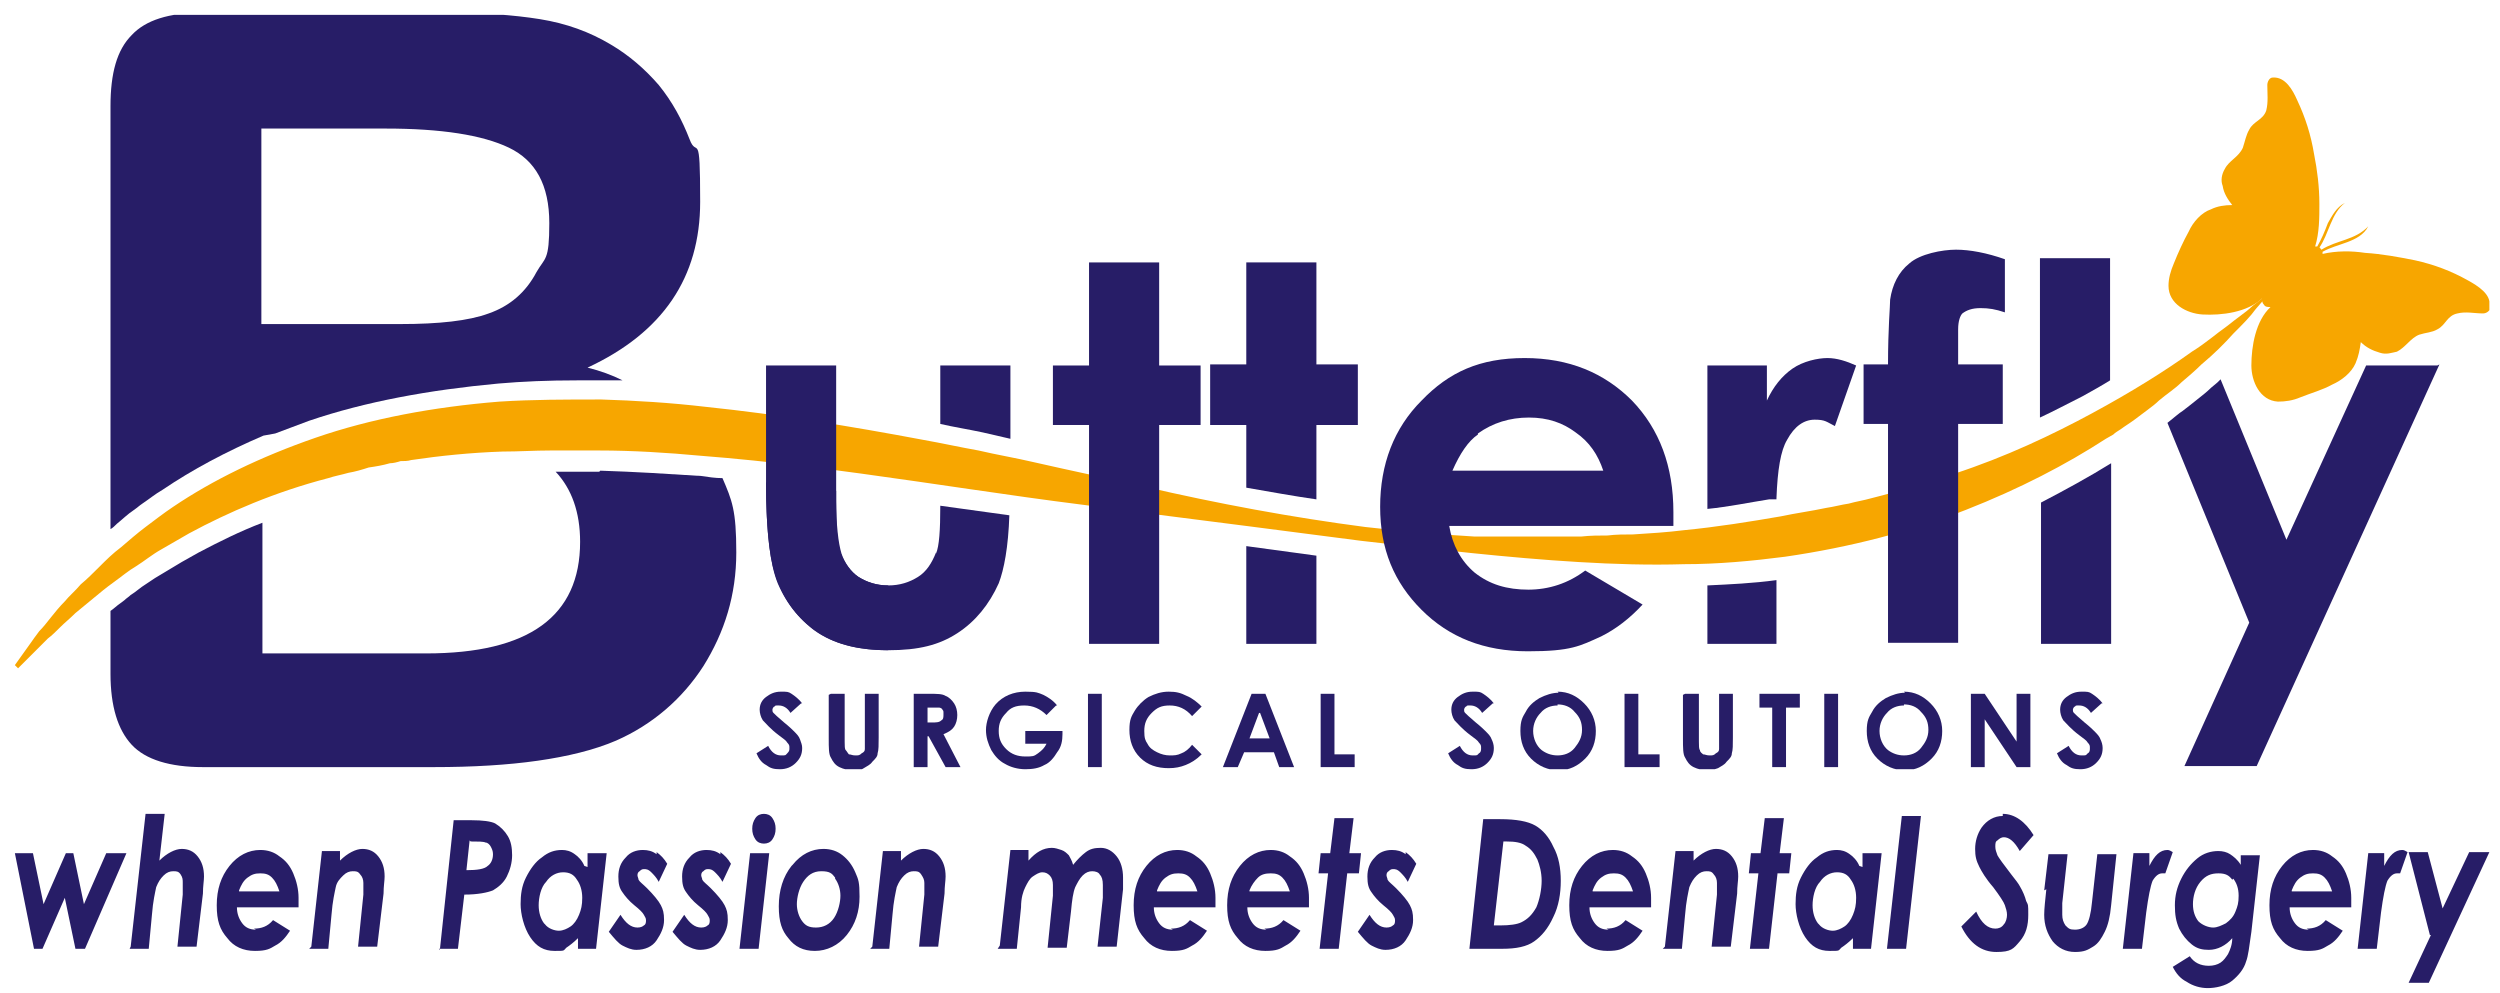
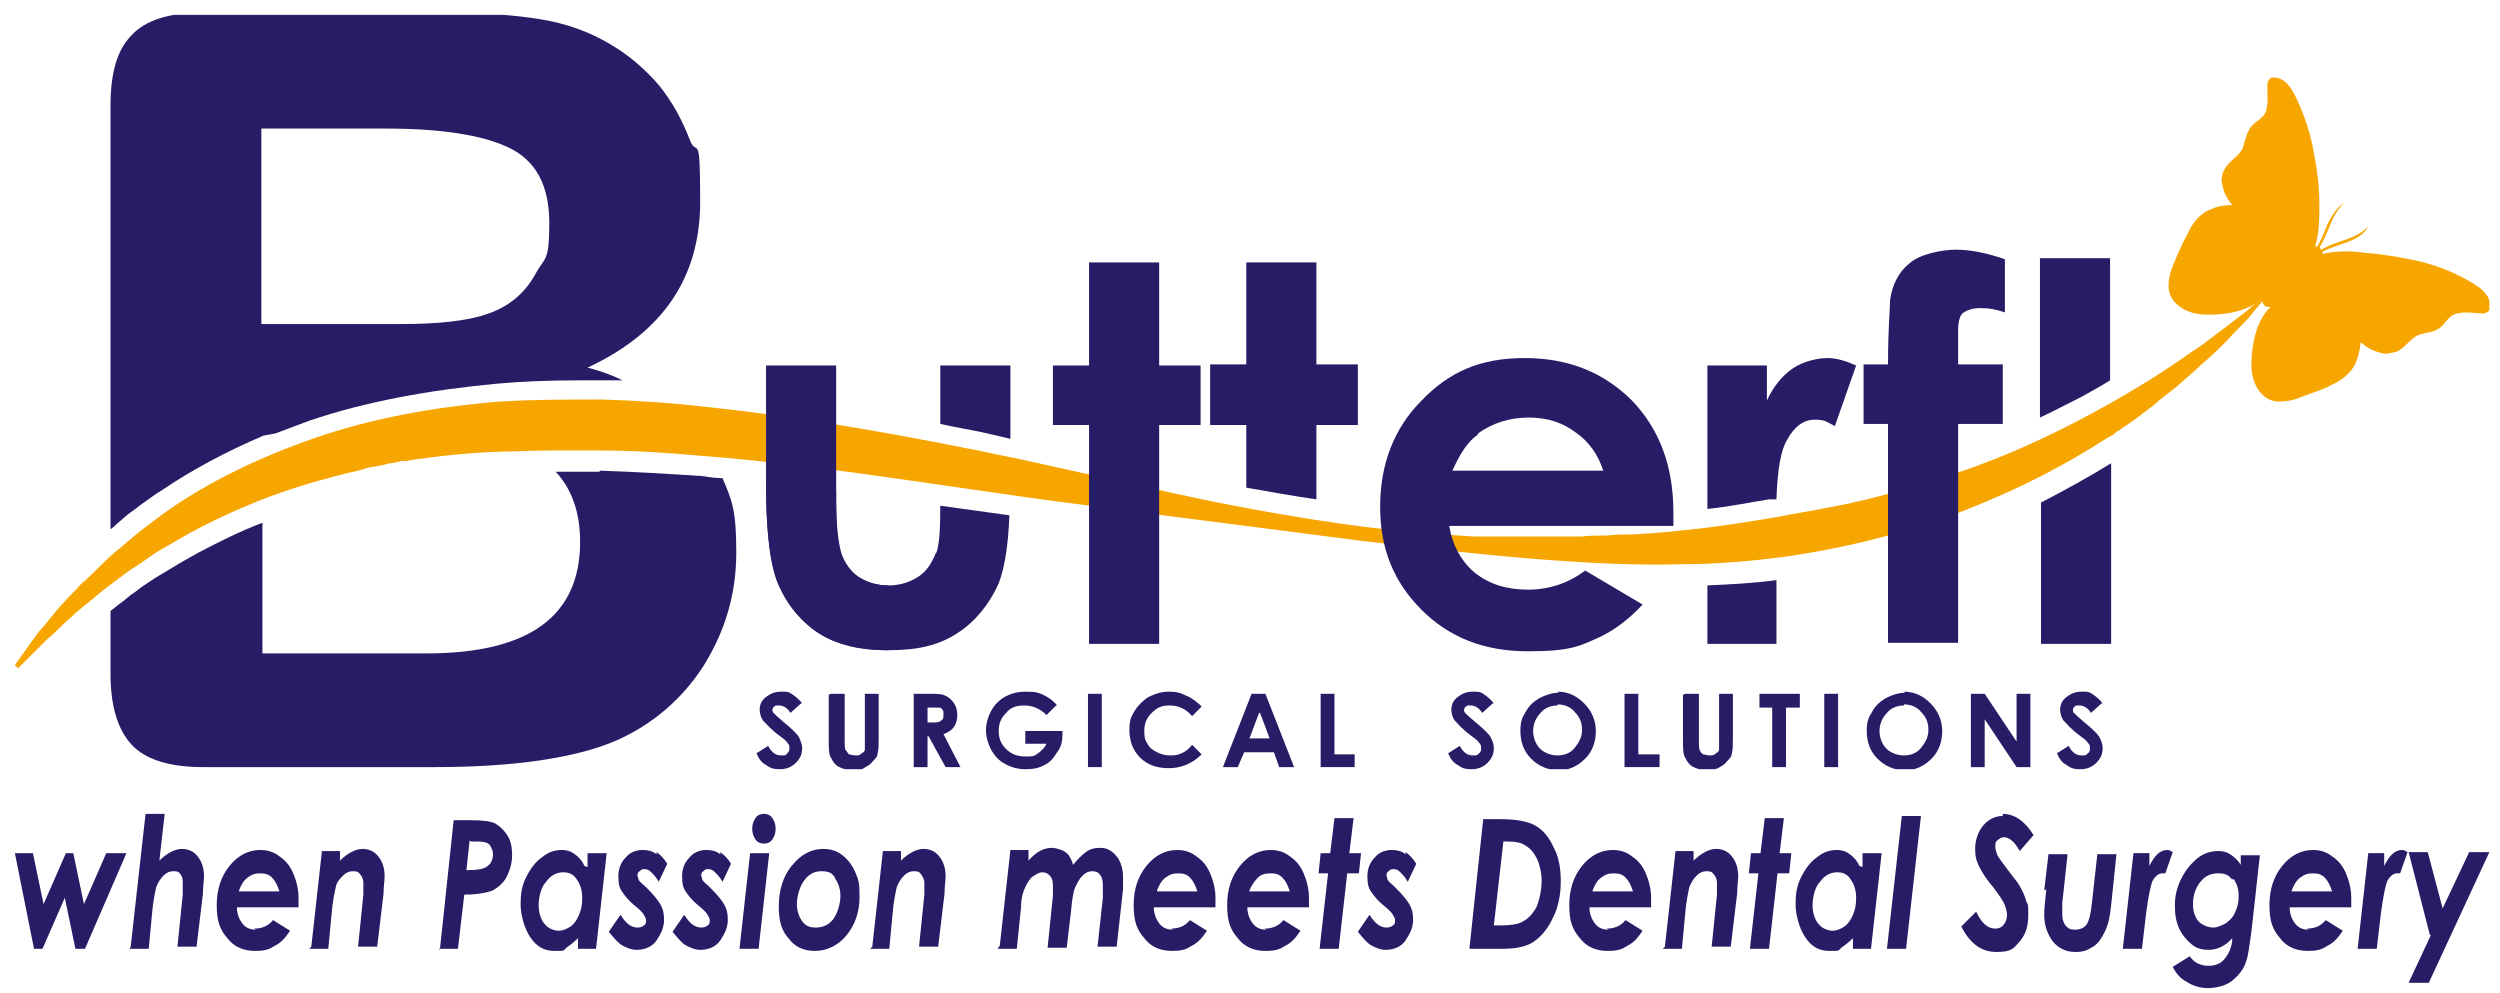
<svg xmlns="http://www.w3.org/2000/svg" id="Capa_1" version="1.1" viewBox="0 0 235.3 93.5">
  <defs>
    <style> .st0 { fill: #271d67; } .st1 { fill: none; } .st2 { clip-path: url(#clippath-1); } .st3 { fill: #f7a600; } .st4 { clip-path: url(#clippath); } </style>
    <clipPath id="clippath">
      <rect class="st1" x="1.3" y="1.4" width="233" height="71" />
    </clipPath>
    <clipPath id="clippath-1">
      <rect class="st1" y="0" width="235.3" height="93.5" />
    </clipPath>
  </defs>
  <g class="st4">
    <path class="st0" d="M75.4,66.2l-1,.9c-.3-.5-.7-.7-1.1-.7s-.3,0-.4.1c-.1,0-.2.2-.2.3s0,.2.1.3c.1.1.4.4,1,.9.5.4.8.7.9.8.3.3.5.5.6.8s.2.5.2.8c0,.6-.2,1-.6,1.4-.4.4-.9.6-1.5.6s-.9-.1-1.3-.4c-.4-.2-.7-.6-.9-1.1l1.1-.7c.3.6.7.9,1.2.9s.4,0,.6-.2.2-.3.2-.5,0-.3-.2-.5c-.1-.2-.4-.4-.8-.7-.8-.6-1.2-1.1-1.5-1.4-.2-.3-.3-.7-.3-1,0-.5.2-.9.6-1.2.4-.3.8-.5,1.4-.5s.7,0,1,.2c.3.2.7.5,1,.9" />
    <path class="st0" d="M78.2,65.3h1.3v4.5c0,.4,0,.7.1.8s.2.3.3.4c.2,0,.3.1.6.1s.4,0,.6-.2c.2-.1.3-.2.3-.4,0-.2,0-.5,0-.9v-4.3h1.3v4.1c0,.7,0,1.2-.1,1.5,0,.3-.2.5-.5.8-.2.3-.5.4-.8.6s-.6.2-1,.2-.9-.1-1.3-.3c-.4-.2-.6-.5-.8-.9-.2-.3-.2-.9-.2-1.8v-4.1Z" />
    <path class="st0" d="M86,65.3h1.4c.8,0,1.3,0,1.6.2.3.1.6.4.8.7s.3.7.3,1.1-.1.8-.3,1.1c-.2.3-.5.5-1,.7l1.6,3.1h-1.4l-1.6-2.9h-.1v2.9h-1.3v-6.9ZM87.3,68h.4c.4,0,.7,0,.9-.2.2-.1.2-.3.2-.6s0-.3-.1-.4c0-.1-.2-.2-.3-.2-.1,0-.4,0-.7,0h-.4v1.4Z" />
    <path class="st0" d="M99.4,66.4l-.9.9c-.6-.6-1.3-.9-2.1-.9s-1.3.2-1.7.7c-.5.5-.7,1-.7,1.7s.2,1.2.7,1.7c.5.5,1.1.7,1.8.7s.8,0,1.2-.3.6-.5.8-.9h-2v-1.2h3.5v.3c0,.6-.1,1.2-.5,1.7-.3.5-.7,1-1.2,1.2-.5.3-1.1.4-1.8.4s-1.4-.2-1.9-.5c-.6-.3-1-.8-1.3-1.3-.3-.6-.5-1.2-.5-1.9s.3-1.7.9-2.4c.7-.8,1.7-1.2,2.8-1.2s1.2.1,1.7.3c.4.2.9.5,1.3,1" />
    <rect class="st0" x="102.4" y="65.3" width="1.3" height="6.9" />
    <path class="st0" d="M113.1,66.5l-.9.9c-.6-.7-1.3-1-2.1-1s-1.2.2-1.7.7c-.5.5-.7,1-.7,1.7s.1.9.3,1.2c.2.4.5.6.9.8.4.2.8.3,1.2.3s.7,0,1.1-.2c.3-.1.7-.4,1-.8l.9.9c-.5.5-1,.8-1.5,1-.5.2-1,.3-1.6.3-1.1,0-2-.3-2.7-1-.7-.7-1-1.6-1-2.6s.2-1.3.5-1.8c.3-.5.8-1,1.3-1.3.6-.3,1.2-.5,1.9-.5s1.1.1,1.7.4c.5.2,1,.6,1.4,1" />
    <path class="st0" d="M117.8,65.3h1.3l2.7,6.9h-1.4l-.5-1.4h-2.8l-.6,1.4h-1.4l2.7-6.9ZM118.5,67.1l-.9,2.4h1.9l-.9-2.4Z" />
    <polygon class="st0" points="124.3 65.3 125.6 65.3 125.6 71 127.5 71 127.5 72.2 124.3 72.2 124.3 65.3" />
    <path class="st0" d="M140.5,66.2l-1,.9c-.3-.5-.7-.7-1.1-.7s-.3,0-.4.1c-.1,0-.2.2-.2.3s0,.2.1.3c.1.1.4.4,1,.9.5.4.8.7.9.8.3.3.5.5.6.8.1.2.2.5.2.8,0,.6-.2,1-.6,1.4-.4.4-.9.6-1.5.6s-.9-.1-1.3-.4c-.4-.2-.7-.6-.9-1.1l1.1-.7c.3.6.7.9,1.2.9s.4,0,.6-.2c.2-.1.2-.3.2-.5s0-.3-.2-.5c-.1-.2-.4-.4-.8-.7-.8-.6-1.2-1.1-1.5-1.4-.2-.3-.3-.7-.3-1,0-.5.2-.9.6-1.2.4-.3.8-.5,1.4-.5s.7,0,1,.2c.3.2.7.5,1,.9" />
    <path class="st0" d="M146.6,65.1c1,0,1.8.4,2.5,1.1.7.7,1.1,1.6,1.1,2.6s-.3,1.9-1,2.6c-.7.7-1.5,1.1-2.5,1.1s-1.9-.4-2.6-1.1c-.7-.7-1-1.6-1-2.6s.2-1.3.5-1.8c.3-.6.8-1,1.3-1.3.6-.3,1.2-.5,1.8-.5M146.6,66.4c-.6,0-1.2.2-1.6.7-.4.4-.7,1-.7,1.7s.3,1.4.8,1.8c.4.3.9.5,1.5.5s1.2-.2,1.6-.7c.4-.5.7-1,.7-1.7s-.2-1.2-.7-1.7c-.4-.5-1-.7-1.6-.7" />
    <polygon class="st0" points="152.9 65.3 154.2 65.3 154.2 71 156.2 71 156.2 72.2 152.9 72.2 152.9 65.3" />
    <path class="st0" d="M158.6,65.3h1.3v4.5c0,.4,0,.7.1.8,0,.2.2.3.3.4.2,0,.3.1.6.1s.4,0,.6-.2c.2-.1.3-.2.3-.4,0-.2,0-.5,0-.9v-4.3h1.3v4.1c0,.7,0,1.2-.1,1.5,0,.3-.2.5-.5.8-.2.3-.5.4-.8.6-.3.1-.6.2-1,.2s-.9-.1-1.3-.3c-.4-.2-.6-.5-.8-.9-.2-.3-.2-.9-.2-1.8v-4.1Z" />
    <polygon class="st0" points="165.6 65.3 169.4 65.3 169.4 66.6 168.1 66.6 168.1 72.2 166.8 72.2 166.8 66.6 165.6 66.6 165.6 65.3" />
    <rect class="st0" x="171.7" y="65.3" width="1.3" height="6.9" />
    <path class="st0" d="M179.2,65.1c1,0,1.8.4,2.5,1.1.7.7,1.1,1.6,1.1,2.6s-.3,1.9-1,2.6c-.7.7-1.5,1.1-2.5,1.1s-1.9-.4-2.6-1.1c-.7-.7-1-1.6-1-2.6s.2-1.3.5-1.8c.3-.6.8-1,1.3-1.3.6-.3,1.2-.5,1.8-.5M179.2,66.4c-.6,0-1.2.2-1.6.7-.4.4-.7,1-.7,1.7s.3,1.4.8,1.8c.4.3.9.5,1.5.5s1.2-.2,1.6-.7c.4-.5.7-1,.7-1.7s-.2-1.2-.7-1.7c-.4-.5-1-.7-1.6-.7" />
    <polygon class="st0" points="185.5 65.3 186.8 65.3 189.8 69.8 189.8 65.3 191.1 65.3 191.1 72.2 189.8 72.2 186.8 67.7 186.8 72.2 185.5 72.2 185.5 65.3" />
    <path class="st0" d="M197.8,66.2l-1,.9c-.3-.5-.7-.7-1.1-.7s-.3,0-.4.1c-.1,0-.2.2-.2.3s0,.2.1.3c.1.1.4.4,1,.9.5.4.8.7.9.8.3.3.5.5.6.8.1.2.2.5.2.8,0,.6-.2,1-.6,1.4-.4.4-.9.6-1.5.6s-.9-.1-1.3-.4c-.4-.2-.7-.6-.9-1.1l1.1-.7c.3.6.7.9,1.2.9s.4,0,.6-.2c.2-.1.2-.3.2-.5s0-.3-.2-.5c-.1-.2-.4-.4-.8-.7-.8-.6-1.2-1.1-1.5-1.4-.2-.3-.3-.7-.3-1,0-.5.2-.9.6-1.2.4-.3.8-.5,1.4-.5s.7,0,1,.2c.3.2.7.5,1,.9" />
    <path class="st3" d="M234.3,28.8c.2-1.1-1.1-1.9-2-2.4-1.6-.9-3.2-1.5-5-1.9-1.5-.3-3.1-.6-4.7-.7-1.3-.2-2.7-.2-4,.1,0,0,0-.1,0-.2.7-.4,1.5-.6,2.3-.9.8-.3,1.6-.7,2-1.5,0,0,0,0,0,0-1.2,1.3-3,1.3-4.4,2.2,0,0,0,0-.1-.1,0,0,0-.1-.1-.1.9-1.3,1.1-3.2,2.4-4.2,0,0,0,0,0,0-.8.4-1.2,1.2-1.6,1.9-.3.8-.6,1.5-1,2.2,0,0-.1,0-.2,0,.4-1.3.4-2.7.4-4,0-1.6-.2-3.2-.5-4.7-.3-1.8-.8-3.4-1.6-5.1-.4-.9-1.1-2.2-2.3-2.1-.3,0-.5.4-.5.7,0,.8.1,1.6-.1,2.4-.3.9-1.2,1-1.6,1.8-.3.5-.4,1.1-.6,1.7-.4.9-1.3,1.2-1.7,2-.3.5-.4,1.1-.2,1.6.1.7.5,1.3.9,1.8-.7,0-1.4.1-2,.4-.9.3-1.7,1.2-2.1,2.1-.5.9-1,2-1.4,3-.3.7-.5,1.4-.5,2.1,0,1.7,1.7,2.6,3.2,2.7,1.8.1,4.2-.2,5.6-1.5,0,.2,0,.4.2.6,0,0,0,0,0,0,.1.2.4.2.6.2-1.4,1.3-1.8,3.7-1.8,5.5,0,1.5.8,3.3,2.5,3.4.7,0,1.4-.1,2.1-.4,1-.4,2.1-.7,3-1.2.9-.4,1.8-1.1,2.2-2,.3-.7.4-1.3.5-2,.5.5,1.1.8,1.8,1,.6.2,1.1,0,1.6-.1.8-.4,1.3-1.3,2.1-1.6.6-.2,1.2-.2,1.7-.5.8-.4.9-1.3,1.9-1.5.8-.2,1.6,0,2.4,0,.3,0,.6-.2.7-.5" />
    <path class="st0" d="M88.1,52c-.4,1-.9,1.8-1.7,2.3-.8.5-1.7.8-2.8.8s-2-.3-2.8-.8c-.7-.5-1.3-1.3-1.6-2.2-.3-1-.5-2.7-.5-5.1v-.8c-2.3-.3-4.5-.6-6.6-.8,0,4.1.3,6.9.8,8.5.7,2.3,2,4.1,3.7,5.4,1.8,1.3,4.1,1.9,7,1.9s4.8-.5,6.5-1.6c1.7-1.1,3-2.7,3.9-4.7.5-1.3.9-3.4,1-6.4l-6.5-.9c0,2.3-.1,3.8-.4,4.5" />
    <path class="st0" d="M95.1,41.2v-6.8h-6.6v5.5c1.3.3,2.6.5,4,.8l2.6.6Z" />
    <path class="st0" d="M123.9,40h3.9v-5.7h-3.9v-9.6h-6.6v9.6h-3.4v5.7h3.4v5.9c2.3.4,4.5.8,6.6,1.1v-7.1Z" />
-     <polygon class="st0" points="117.3 60.6 123.9 60.6 123.9 52.3 117.3 51.4 117.3 60.6" />
    <path class="st0" d="M160.7,60.6h6.5v-6c-2.2.3-4.4.4-6.5.5v5.5Z" />
    <path class="st0" d="M167.2,46.9c.1-2.7.4-4.5,1-5.5.7-1.3,1.6-1.9,2.6-1.9s1.1.2,1.9.6l2-5.7c-.9-.4-1.8-.7-2.7-.7s-2.3.3-3.3,1c-1,.7-1.8,1.7-2.4,3v-3.3h-5.6v13.5c2-.2,3.9-.6,5.8-.9h.7Z" />
    <path class="st0" d="M198.6,35.8v-11.5h-6.6v15c1.3-.6,2.6-1.3,4-2,.9-.5,1.8-1,2.6-1.5" />
    <path class="st0" d="M192.1,60.6h6.6v-17c-2.1,1.3-4.3,2.5-6.6,3.7v13.3Z" />
    <path class="st0" d="M24.7,12.1h11.6c5.2,0,9.1.6,11.6,1.8,2.5,1.2,3.8,3.5,3.8,7.1s-.4,3.2-1.2,4.6c-1,1.9-2.5,3.2-4.5,3.9-1.9.7-4.7,1-8.3,1h-13.1V12.1ZM25.9,40.8c1.1-.4,2.1-.8,3.2-1.2,5.3-1.8,11.3-2.9,17.8-3.5,2.3-.2,4.7-.3,7.4-.3s1.6,0,2.4,0c.6,0,1.3,0,1.9,0-1-.5-2.1-.9-3.3-1.2,7.1-3.3,10.6-8.5,10.6-15.6s-.3-4-1-5.9c-.7-1.8-1.6-3.5-2.9-5.1-1.3-1.5-2.8-2.8-4.5-3.8-2-1.2-4.2-2-6.7-2.4-2.5-.4-5.4-.6-8.8-.6h-23c-3.1,0-5.3.7-6.6,2.1-1.4,1.4-2,3.6-2,6.7v39.8c.2-.1.4-.3.6-.5.5-.4,1-.9,1.6-1.3.3-.2.5-.4.8-.6.6-.4,1.2-.9,1.9-1.3,2.8-1.9,6-3.6,9.5-5.1" />
    <path class="st0" d="M56.4,44.4c-.4,0-.9,0-1.4,0-.6,0-1.2,0-1.9,0s-.5,0-.8,0c1.5,1.6,2.3,3.8,2.3,6.6,0,7-4.8,10.5-14.5,10.5h-15.4v-12.3c-2.1.8-4.1,1.8-6,2.8-.5.3-1.1.6-1.6.9-.3.2-.7.4-1,.6-.5.3-1,.6-1.5.9-.3.2-.6.4-.9.6-.5.3-.9.7-1.4,1-.2.2-.4.3-.6.5l-.4.3c-.3.2-.6.5-.9.7v5.9c0,3.1.7,5.3,2,6.7,1.3,1.4,3.6,2.1,6.7,2.1h21.7c3.7,0,7-.2,9.8-.6,2.8-.4,5.3-1,7.4-1.9,3.4-1.5,6.2-3.9,8.2-7,2-3.2,3.1-6.7,3.1-10.7s-.4-4.9-1.3-7c-.7,0-1.3-.1-2-.2-3.1-.2-6.3-.4-9.5-.5" />
    <path class="st3" d="M214,27.2s-.7.6-2,1.6c-.3.3-.7.6-1.1.9-.4.3-.8.6-1.3,1-1,.7-2,1.6-3.3,2.4-2.5,1.8-5.7,3.8-9.4,5.8-3.7,2-8.1,4.1-13,5.7-2.5.8-5,1.6-7.8,2.3-.7.2-1.4.3-2.1.5-.7.1-1.4.3-2.1.4-1.4.3-2.9.5-4.3.8-2.9.5-6,1-9.1,1.3-1.6.2-3.2.3-4.8.4-.8,0-1.6,0-2.4.1-.8,0-1.6,0-2.5.1-.8,0-1.7,0-2.5,0-.8,0-1.7,0-2.5,0-.8,0-1.7,0-2.5,0-.8,0-1.7,0-2.5,0-3.4-.2-6.8-.5-10.3-.9-6.9-.9-13.9-2.2-20.8-3.8-3.5-.8-6.9-1.5-10.4-2.3-1.7-.4-3.5-.7-5.2-1.1-1.7-.3-3.5-.7-5.2-1-6.9-1.3-13.7-2.4-20.4-3.1-3.4-.4-6.7-.6-9.9-.7-3.3,0-6.5,0-9.6.2-6.2.5-12.1,1.6-17.3,3.4-5.2,1.8-9.7,4-13.4,6.5-.9.6-1.8,1.3-2.6,1.9-.8.6-1.6,1.3-2.3,1.9-.8.6-1.4,1.2-2,1.8-.6.6-1.2,1.2-1.8,1.7-.5.6-1.1,1.1-1.5,1.6-.5.5-.9,1-1.3,1.5-.4.5-.7.9-1.1,1.3-.3.4-.6.8-.8,1.1-1,1.4-1.5,2.1-1.5,2.1l.3.3s.6-.6,1.8-1.8c.3-.3.6-.6,1-1,.4-.3.8-.7,1.2-1.1.4-.4.9-.8,1.4-1.3.5-.4,1.1-.9,1.7-1.4.6-.5,1.2-1,1.9-1.5.7-.5,1.4-1.1,2.1-1.5.8-.5,1.5-1.1,2.4-1.6.9-.5,1.7-1,2.6-1.5,3.7-2,8.1-3.9,13.1-5.2.6-.2,1.2-.3,1.9-.5.6-.1,1.3-.3,1.9-.5.7-.1,1.3-.2,2-.4.3,0,.7-.1,1-.2.3,0,.7,0,1-.1,2.7-.4,5.6-.7,8.6-.8,1.5,0,3-.1,4.5-.1,1.5,0,3.1,0,4.6,0,3.1,0,6.4.2,9.6.5,6.5.5,13.3,1.4,20.2,2.4,3.4.5,6.9,1,10.4,1.5,3.5.5,7,.9,10.5,1.4,7.1.9,14.1,1.8,21,2.7,7,.8,13.8,1.6,20.5,2,3.3.2,6.7.3,9.9.2,3.2,0,6.4-.3,9.5-.7,6.2-.9,11.9-2.4,17-4.4,5.1-2,9.5-4.3,13.2-6.7.2-.1.5-.3.7-.4.2-.2.4-.3.7-.5.4-.3.9-.6,1.3-.9.4-.3.8-.6,1.2-.9.4-.3.8-.6,1.1-.9.7-.6,1.5-1.1,2.1-1.7.7-.6,1.3-1.1,1.9-1.7,1.2-1,2.2-2,3-2.9.9-.9,1.6-1.6,2.1-2.3,1.1-1.3,1.7-1.9,1.7-1.9l-.3-.3Z" />
    <path class="st0" d="M175.4,39.9h2.3v20.6h6.6v-20.6h4.2v-5.6h-4.2v-3.3c0-.8.2-1.3.4-1.5.4-.3.9-.5,1.7-.5s1.4.1,2.3.4v-5c-1.7-.6-3.3-.9-4.6-.9s-3.4.4-4.4,1.3c-1,.8-1.6,2-1.8,3.4,0,.6-.2,2.7-.2,6.1h-2.3v5.6Z" />
    <polygon class="st0" points="102.5 34.4 99.1 34.4 99.1 40 102.5 40 102.5 60.6 109.1 60.6 109.1 40 113 40 113 34.4 109.1 34.4 109.1 24.7 102.5 24.7 102.5 34.4" />
    <path class="st0" d="M139.1,40.8c1.4-1,3-1.5,4.8-1.5s3.2.5,4.4,1.4c1.3.9,2.1,2.1,2.6,3.6h-14.2c.7-1.6,1.5-2.8,2.4-3.4M143.9,55.5c-2.1,0-3.7-.5-5.1-1.6-1.3-1.1-2.1-2.6-2.4-4.4h21.1v-1.3c0-4.3-1.3-7.8-3.9-10.5-2.6-2.6-5.9-4-10.1-4s-7.1,1.3-9.7,4c-2.6,2.6-3.9,6-3.9,10s1.3,7.1,3.9,9.7c2.6,2.6,5.9,3.9,10,3.9s4.9-.5,6.9-1.4c1.4-.7,2.7-1.7,3.9-3l-5.4-3.2c-1.6,1.2-3.4,1.8-5.4,1.8" />
    <path class="st0" d="M83.6,55.1c-1.1,0-2-.3-2.8-.8s-1.3-1.3-1.7-2.3c-.3-.8-.4-2.4-.4-4.8v-12.8h-6.6v11.1c0,4.6.4,7.7,1.1,9.4.9,2.1,2.2,3.6,3.9,4.7,1.7,1.1,3.9,1.6,6.5,1.6" />
-     <path class="st0" d="M229.4,34.4h-6.7l-7.5,16.4h0c0,0-6.2-15.1-6.2-15.1,0,0-.2.2-.3.3l-.6.5c-.4.4-.8.7-1.3,1.1-.5.4-1,.8-1.4,1.1-.2.1-.9.7-1.4,1.1l7.7,18.8-6.1,13.5h6.8l17.2-37.8Z" />
  </g>
  <g class="st2">
    <path class="st0" d="M228.8,88l-2.1,4.5h1.9l5.7-12.3h-1.9l-2.5,5.3-1.4-5.3h-1.8l2,7.8ZM221.9,89.3h1.8l.4-3.4c.2-1.5.4-2.5.6-3,.3-.5.6-.7.9-.7s.2,0,.3,0l.7-2c-.2-.1-.3-.2-.5-.2-.7,0-1.2.5-1.7,1.5v-1.2c.1,0-1.5,0-1.5,0l-1,9ZM215.7,83.8c.2-.5.4-.9.8-1.2.4-.3.7-.4,1.2-.4s.8.1,1.1.4c.3.3.5.7.7,1.3h-3.8ZM217.3,87.5c-.6,0-1-.2-1.3-.6-.3-.4-.5-.9-.5-1.5h5.8c0-.3,0-.7,0-.9,0-.8-.2-1.6-.5-2.3-.3-.7-.7-1.2-1.3-1.6-.5-.4-1.1-.6-1.8-.6-1.1,0-2.1.5-2.9,1.5-.8,1-1.2,2.2-1.2,3.7s.3,2.3,1,3.1c.6.8,1.5,1.2,2.6,1.2s1.4-.2,1.9-.5c.6-.3,1-.8,1.4-1.4l-1.6-1c-.5.6-1.1.8-1.8.8M210.2,82.7c.3.4.5.9.5,1.6s-.1,1-.3,1.5-.5.8-.9,1.1c-.4.2-.8.4-1.2.4s-1-.2-1.4-.6c-.3-.4-.5-.9-.5-1.6s.2-1.5.7-2.1c.5-.6,1-.8,1.7-.8s1,.2,1.3.6M210.9,81.4c-.3-.5-.7-.8-1-1-.3-.2-.7-.3-1.1-.3-.7,0-1.4.2-2,.7-.6.5-1.1,1.1-1.5,1.9-.4.8-.6,1.6-.6,2.5s.1,1.5.4,2.2c.3.6.7,1.1,1.2,1.5.5.4,1,.5,1.6.5.8,0,1.6-.4,2.2-1.1,0,.6-.2,1.1-.4,1.5-.2.3-.4.6-.7.8-.3.2-.7.3-1.1.3-.8,0-1.4-.3-1.8-.9l-1.6,1c.3.6.7,1.1,1.3,1.4.6.4,1.3.6,2,.6s1.7-.2,2.3-.7c.6-.5,1.1-1.1,1.3-1.8.2-.5.3-1.4.5-2.8l.8-7.2h-1.8v1.1ZM199.8,89.3h1.8l.4-3.4c.2-1.5.4-2.5.6-3,.3-.5.6-.7.9-.7s.2,0,.3,0l.7-2c-.2-.1-.3-.2-.5-.2-.7,0-1.2.5-1.7,1.5v-1.2c.1,0-1.5,0-1.5,0l-1,9ZM192.6,83.7c-.1,1-.2,1.8-.2,2.4,0,1,.3,1.8.8,2.5.5.6,1.2,1,2.1,1s1.2-.2,1.7-.5c.5-.3.8-.8,1.1-1.4.3-.6.5-1.4.6-2.5l.5-4.8h-1.8l-.5,4.5c-.1,1.1-.3,1.8-.5,2.1-.2.3-.6.5-1.1.5s-.6-.1-.9-.4c-.2-.3-.3-.6-.3-1s0-.6,0-1.1l.5-4.6h-1.8l-.4,3.4ZM188.5,76.8c-.8,0-1.5.4-2,1.1-.4.6-.6,1.3-.6,2s.1,1.1.4,1.7c.2.4.6,1.1,1.3,1.9.6.8,1,1.4,1.1,1.7.1.3.2.6.2.9s-.1.7-.3.9c-.2.3-.5.4-.8.4-.7,0-1.3-.5-1.8-1.6l-1.4,1.4c.8,1.6,1.9,2.4,3.3,2.4s1.6-.3,2.2-1c.6-.7.8-1.5.8-2.5s0-.9-.2-1.3c-.1-.4-.3-.9-.6-1.4-.1-.2-.4-.6-.8-1.1-.7-.9-1.2-1.6-1.3-1.8-.1-.3-.2-.5-.2-.8s0-.5.2-.6c.2-.2.4-.3.6-.3.5,0,1,.4,1.5,1.3l1.3-1.5c-.8-1.3-1.8-2-2.9-2M177.6,89.3h1.8l1.4-12.5h-1.8l-1.4,12.5ZM171.1,86.9c-.3-.4-.5-1-.5-1.7s.2-1.7.7-2.2c.4-.6,1-.9,1.6-.9s1,.2,1.3.7c.3.4.5,1,.5,1.7s-.1,1.1-.3,1.6c-.2.5-.5.9-.8,1.1-.3.2-.7.4-1.1.4s-1-.2-1.3-.6M175,81.5c-.2-.5-.6-.9-.9-1.1-.4-.3-.8-.4-1.2-.4-.7,0-1.3.2-1.9.7-.6.4-1.1,1.1-1.5,1.9-.4.8-.5,1.6-.5,2.5s.3,2.2.9,3.1c.6.9,1.3,1.3,2.3,1.3s.8,0,1.1-.3c.3-.2.7-.5,1.1-.9v1c-.1,0,1.7,0,1.7,0l1-9h-1.8v1.3ZM165.7,80.3h-.9l-.2,1.9h.9l-.8,7.1h1.8l.8-7.1h1.1l.2-1.9h-1.1l.4-3.3h-1.8l-.4,3.3ZM156.5,89.3h1.8l.3-3.2c.1-1.3.3-2.1.4-2.6.2-.5.4-.8.7-1.1.3-.3.6-.4.9-.4s.5,0,.7.3c.2.2.3.5.3.8s0,.6,0,1.1l-.5,4.9h1.8l.6-5c0-.7.1-1.2.1-1.6,0-.8-.2-1.4-.6-1.9s-.9-.7-1.5-.7-1.4.4-2.1,1.1v-.9c0,0-1.7,0-1.7,0l-1,9ZM149.9,83.8c.2-.5.4-.9.8-1.2.4-.3.7-.4,1.2-.4s.8.1,1.1.4c.3.3.5.7.7,1.3h-3.8ZM151.4,87.5c-.6,0-1-.2-1.3-.6-.3-.4-.5-.9-.5-1.5h5.8c0-.3,0-.7,0-.9,0-.8-.2-1.6-.5-2.3-.3-.7-.7-1.2-1.3-1.6-.5-.4-1.1-.6-1.8-.6-1.1,0-2.1.5-2.9,1.5-.8,1-1.2,2.2-1.2,3.7s.3,2.3,1,3.1c.6.8,1.5,1.2,2.6,1.2s1.4-.2,1.9-.5c.6-.3,1-.8,1.4-1.4l-1.6-1c-.5.6-1.1.8-1.8.8M141.8,79.2c.8,0,1.4.1,1.8.4.5.3.8.7,1.1,1.3.2.5.4,1.2.4,2s-.2,1.8-.5,2.5c-.4.7-.8,1.1-1.4,1.4-.4.2-1.1.3-2,.3h-.6l.9-7.9h.5ZM138.3,89.3h3.1c1.3,0,2.3-.2,3-.7.7-.5,1.3-1.2,1.8-2.3.5-1,.7-2.2.7-3.4s-.2-2.3-.7-3.2c-.4-.9-1-1.6-1.7-2-.7-.4-1.8-.6-3.3-.6h-1.6l-1.3,12.2ZM132.3,80.4c-.4-.3-.8-.4-1.3-.4-.6,0-1.2.2-1.6.7-.5.5-.7,1.1-.7,1.8s.1,1.1.4,1.5c.2.3.6.8,1.1,1.2.5.4.8.7.9.9s.2.3.2.5,0,.4-.2.5c-.1.1-.3.2-.6.2-.6,0-1.1-.4-1.6-1.2l-1.1,1.6c.5.6.9,1.1,1.3,1.3.4.2.8.4,1.3.4.8,0,1.5-.3,1.9-.9.4-.6.7-1.2.7-1.9s-.1-1-.3-1.4c-.2-.4-.7-1-1.3-1.6-.4-.4-.7-.6-.8-.8,0-.1-.1-.3-.1-.4s0-.3.2-.4c.1-.1.2-.2.4-.2s.4,0,.7.3c.2.2.5.5.7.9l.8-1.7c-.3-.5-.6-.8-1-1.1M125.2,80.3h-.9l-.2,1.9h.9l-.8,7.1h1.8l.8-7.1h1.1l.2-1.9h-1.1l.4-3.3h-1.8l-.4,3.3ZM117.6,83.8c.2-.5.5-.9.8-1.2s.7-.4,1.2-.4.8.1,1.1.4c.3.3.5.7.7,1.3h-3.8ZM119.2,87.5c-.6,0-1-.2-1.3-.6-.3-.4-.5-.9-.5-1.5h5.8c0-.3,0-.7,0-.9,0-.8-.2-1.6-.5-2.3-.3-.7-.7-1.2-1.3-1.6-.5-.4-1.1-.6-1.8-.6-1.1,0-2.1.5-2.9,1.5-.8,1-1.2,2.2-1.2,3.7s.3,2.3,1,3.1c.6.8,1.5,1.2,2.6,1.2s1.4-.2,1.9-.5c.6-.3,1-.8,1.4-1.4l-1.6-1c-.5.6-1.1.8-1.8.8M108.9,83.8c.2-.5.4-.9.8-1.2.4-.3.7-.4,1.2-.4s.8.1,1.1.4c.3.3.5.7.7,1.3h-3.8ZM110.4,87.5c-.6,0-1-.2-1.3-.6-.3-.4-.5-.9-.5-1.5h5.8c0-.3,0-.7,0-.9,0-.8-.2-1.6-.5-2.3-.3-.7-.7-1.2-1.3-1.6-.5-.4-1.1-.6-1.8-.6-1.1,0-2.1.5-2.9,1.5-.8,1-1.2,2.2-1.2,3.7s.3,2.3,1,3.1c.6.8,1.5,1.2,2.6,1.2s1.4-.2,1.9-.5c.6-.3,1-.8,1.4-1.4l-1.6-1c-.5.6-1.1.8-1.8.8M93.9,89.3h1.8l.4-3.9c0-.9.2-1.5.4-1.9.2-.4.4-.8.7-1s.6-.4.9-.4.5.1.7.3c.2.2.3.5.3.9s0,.6,0,1l-.5,4.9h1.8l.4-3.4c.1-1.1.2-1.8.4-2.3.2-.4.4-.8.7-1.1.3-.3.6-.4.9-.4s.6.1.7.3c.2.2.3.5.3,1s0,.6,0,1.2l-.5,4.6h1.8l.6-5.4c0-.5,0-.8,0-1.1,0-.8-.2-1.5-.6-2-.4-.5-.9-.8-1.5-.8s-1,.1-1.4.4c-.4.3-.8.7-1.2,1.2-.1-.4-.3-.7-.4-.9-.2-.2-.4-.4-.7-.5-.3-.1-.6-.2-.9-.2-.8,0-1.5.4-2.2,1.2v-1c.1,0-1.7,0-1.7,0l-1,9ZM81.9,89.3h1.8l.3-3.2c.1-1.3.3-2.1.4-2.6.2-.5.4-.8.7-1.1.3-.3.6-.4.9-.4s.5,0,.7.3.3.5.3.8,0,.6,0,1.1l-.5,4.9h1.8l.6-5c0-.7.1-1.2.1-1.6,0-.8-.2-1.4-.6-1.9-.4-.5-.9-.7-1.5-.7s-1.4.4-2.1,1.1v-.9c.1,0-1.7,0-1.7,0l-1,9ZM78.6,82.7c.3.4.5,1,.5,1.6s-.2,1.5-.6,2.1c-.4.6-1,.9-1.7.9s-1-.2-1.3-.6c-.3-.4-.5-1-.5-1.6s.2-1.5.6-2.1c.4-.6.9-1,1.7-1s1,.2,1.3.6M74.5,81.5c-.8,1-1.2,2.3-1.2,3.8s.3,2.3.9,3c.6.8,1.4,1.2,2.5,1.2s2.2-.5,3-1.5c.8-1,1.2-2.2,1.2-3.6s-.1-1.6-.4-2.3-.7-1.2-1.2-1.6c-.5-.4-1.1-.6-1.8-.6-1.1,0-2.1.5-2.9,1.5M69.6,89.3h1.8l1-9h-1.8l-1,9ZM71.1,77c-.2.3-.3.6-.3,1s.1.7.3,1c.2.3.5.4.8.4s.6-.1.8-.4c.2-.3.3-.6.3-1s-.1-.7-.3-1c-.2-.3-.5-.4-.8-.4s-.6.1-.8.4M67.8,80.4c-.4-.3-.8-.4-1.3-.4-.6,0-1.2.2-1.6.7-.5.5-.7,1.1-.7,1.8s.1,1.1.4,1.5c.2.3.6.8,1.1,1.2.5.4.8.7.9.9.1.2.2.3.2.5s0,.4-.2.5c-.1.1-.3.2-.6.2-.6,0-1.1-.4-1.6-1.2l-1.1,1.6c.5.6.9,1.1,1.3,1.3.4.2.8.4,1.3.4.8,0,1.5-.3,1.9-.9.4-.6.7-1.2.7-1.9s-.1-1-.3-1.4c-.2-.4-.7-1-1.3-1.6-.4-.4-.7-.6-.8-.8,0-.1-.1-.3-.1-.4s0-.3.2-.4c.1-.1.2-.2.4-.2s.4,0,.7.3c.2.2.5.5.7.9l.8-1.7c-.3-.5-.6-.8-1-1.1M61.8,80.4c-.4-.3-.8-.4-1.3-.4-.6,0-1.2.2-1.6.7-.5.5-.7,1.1-.7,1.8s.1,1.1.4,1.5c.2.3.6.8,1.1,1.2.5.4.8.7.9.9.1.2.2.3.2.5s0,.4-.2.5c-.1.1-.3.2-.6.2-.6,0-1.1-.4-1.6-1.2l-1.1,1.6c.5.6.9,1.1,1.3,1.3.4.2.8.4,1.3.4.8,0,1.5-.3,1.9-.9.4-.6.7-1.2.7-1.9s-.1-1-.3-1.4c-.2-.4-.7-1-1.3-1.6-.4-.4-.7-.6-.8-.8,0-.1-.1-.3-.1-.4s0-.3.2-.4c.1-.1.2-.2.4-.2s.4,0,.7.3c.2.2.5.5.7.9l.8-1.7c-.3-.5-.6-.8-1-1.1M51.2,86.9c-.3-.4-.5-1-.5-1.7s.2-1.7.7-2.2c.4-.6,1-.9,1.6-.9s1,.2,1.3.7c.3.4.5,1,.5,1.7s-.1,1.1-.3,1.6c-.2.5-.5.9-.8,1.1s-.7.4-1.1.4-1-.2-1.3-.6M55,81.5c-.2-.5-.6-.9-.9-1.1-.4-.3-.8-.4-1.2-.4-.7,0-1.3.2-1.9.7-.6.4-1.1,1.1-1.5,1.9-.4.8-.5,1.6-.5,2.5s.3,2.2.9,3.1c.6.9,1.3,1.3,2.3,1.3s.8,0,1.1-.3c.3-.2.7-.5,1.1-.9v1c-.1,0,1.7,0,1.7,0l1-9h-1.8v1.3ZM44.3,79.2c.7,0,1.2,0,1.4.1.2,0,.4.2.5.4s.2.4.2.7c0,.5-.2.9-.5,1.1-.3.3-1,.4-2,.4l.3-2.8ZM41.3,89.3h1.8l.6-5.1c1.3,0,2.2-.2,2.7-.4.5-.3,1-.7,1.3-1.3.3-.6.5-1.3.5-2s-.1-1.3-.4-1.8c-.3-.5-.7-.9-1.2-1.2-.4-.2-1.2-.3-2.2-.3h-1.7l-1.3,12.2ZM29.1,89.3h1.8l.3-3.2c.1-1.3.3-2.1.4-2.6s.4-.8.7-1.1c.3-.3.6-.4.9-.4s.5,0,.7.3c.2.2.3.5.3.8s0,.6,0,1.1l-.5,4.9h1.8l.6-5c0-.7.1-1.2.1-1.6,0-.8-.2-1.4-.6-1.9-.4-.5-.9-.7-1.5-.7s-1.4.4-2.1,1.1v-.9c.1,0-1.7,0-1.7,0l-1,9ZM22.5,83.8c.2-.5.4-.9.8-1.2.4-.3.7-.4,1.2-.4s.8.1,1.1.4c.3.3.5.7.7,1.3h-3.8ZM24.1,87.5c-.6,0-1-.2-1.3-.6-.3-.4-.5-.9-.5-1.5h5.8c0-.3,0-.7,0-.9,0-.8-.2-1.6-.5-2.3-.3-.7-.7-1.2-1.3-1.6-.5-.4-1.1-.6-1.8-.6-1.1,0-2.1.5-2.9,1.5-.8,1-1.2,2.2-1.2,3.7s.3,2.3,1,3.1c.6.8,1.5,1.2,2.6,1.2s1.4-.2,1.9-.5c.6-.3,1-.8,1.4-1.4l-1.6-1c-.5.6-1.1.8-1.8.8M12.2,89.3h1.8l.3-3.2c.1-1.3.3-2.1.4-2.6.2-.5.4-.8.7-1.1.3-.3.6-.4.9-.4s.5,0,.7.3.2.5.2.8,0,.6,0,1.1l-.5,4.9h1.8l.6-5c0-.7.1-1.2.1-1.6,0-.8-.2-1.4-.6-1.9-.4-.5-.9-.7-1.5-.7s-1.4.4-2.1,1.1l.5-4.4h-1.8l-1.4,12.5ZM3.2,89.3h.8l2.1-4.8,1,4.8h.9l3.9-9h-1.9l-2.1,4.8-1-4.8h-.7l-2.1,4.8-1-4.8h-1.7l1.8,9Z" />
  </g>
</svg>